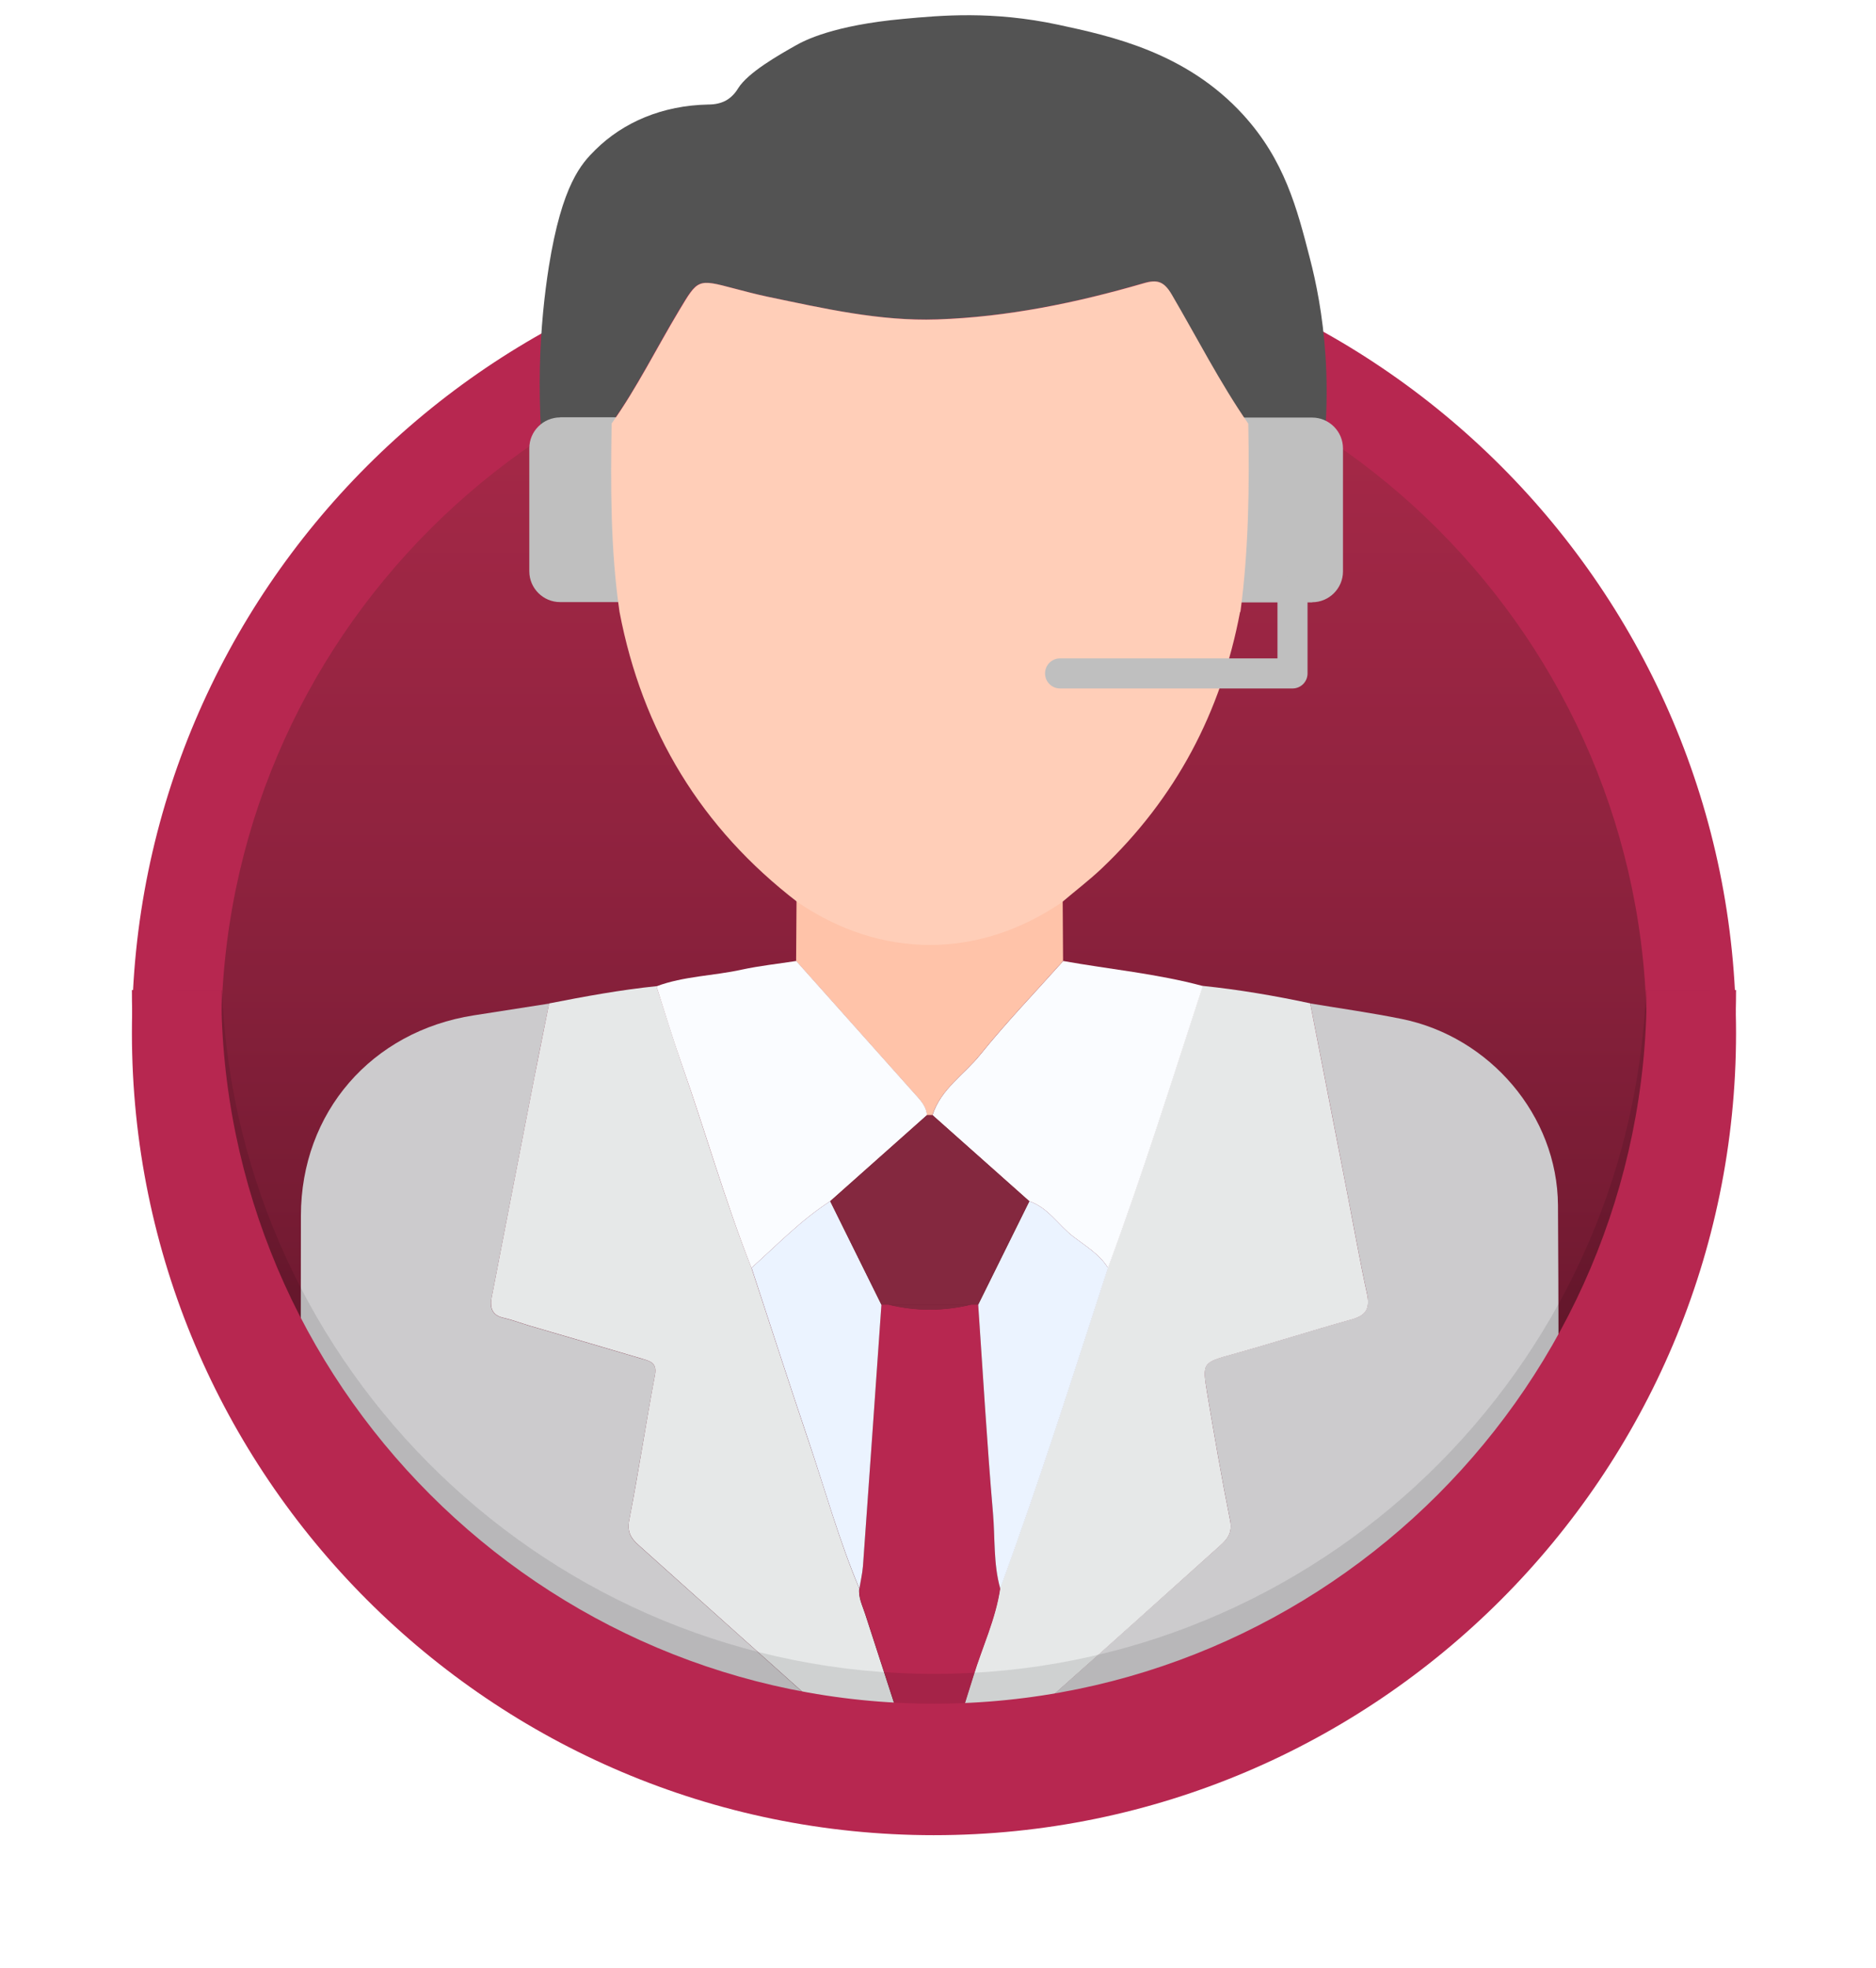
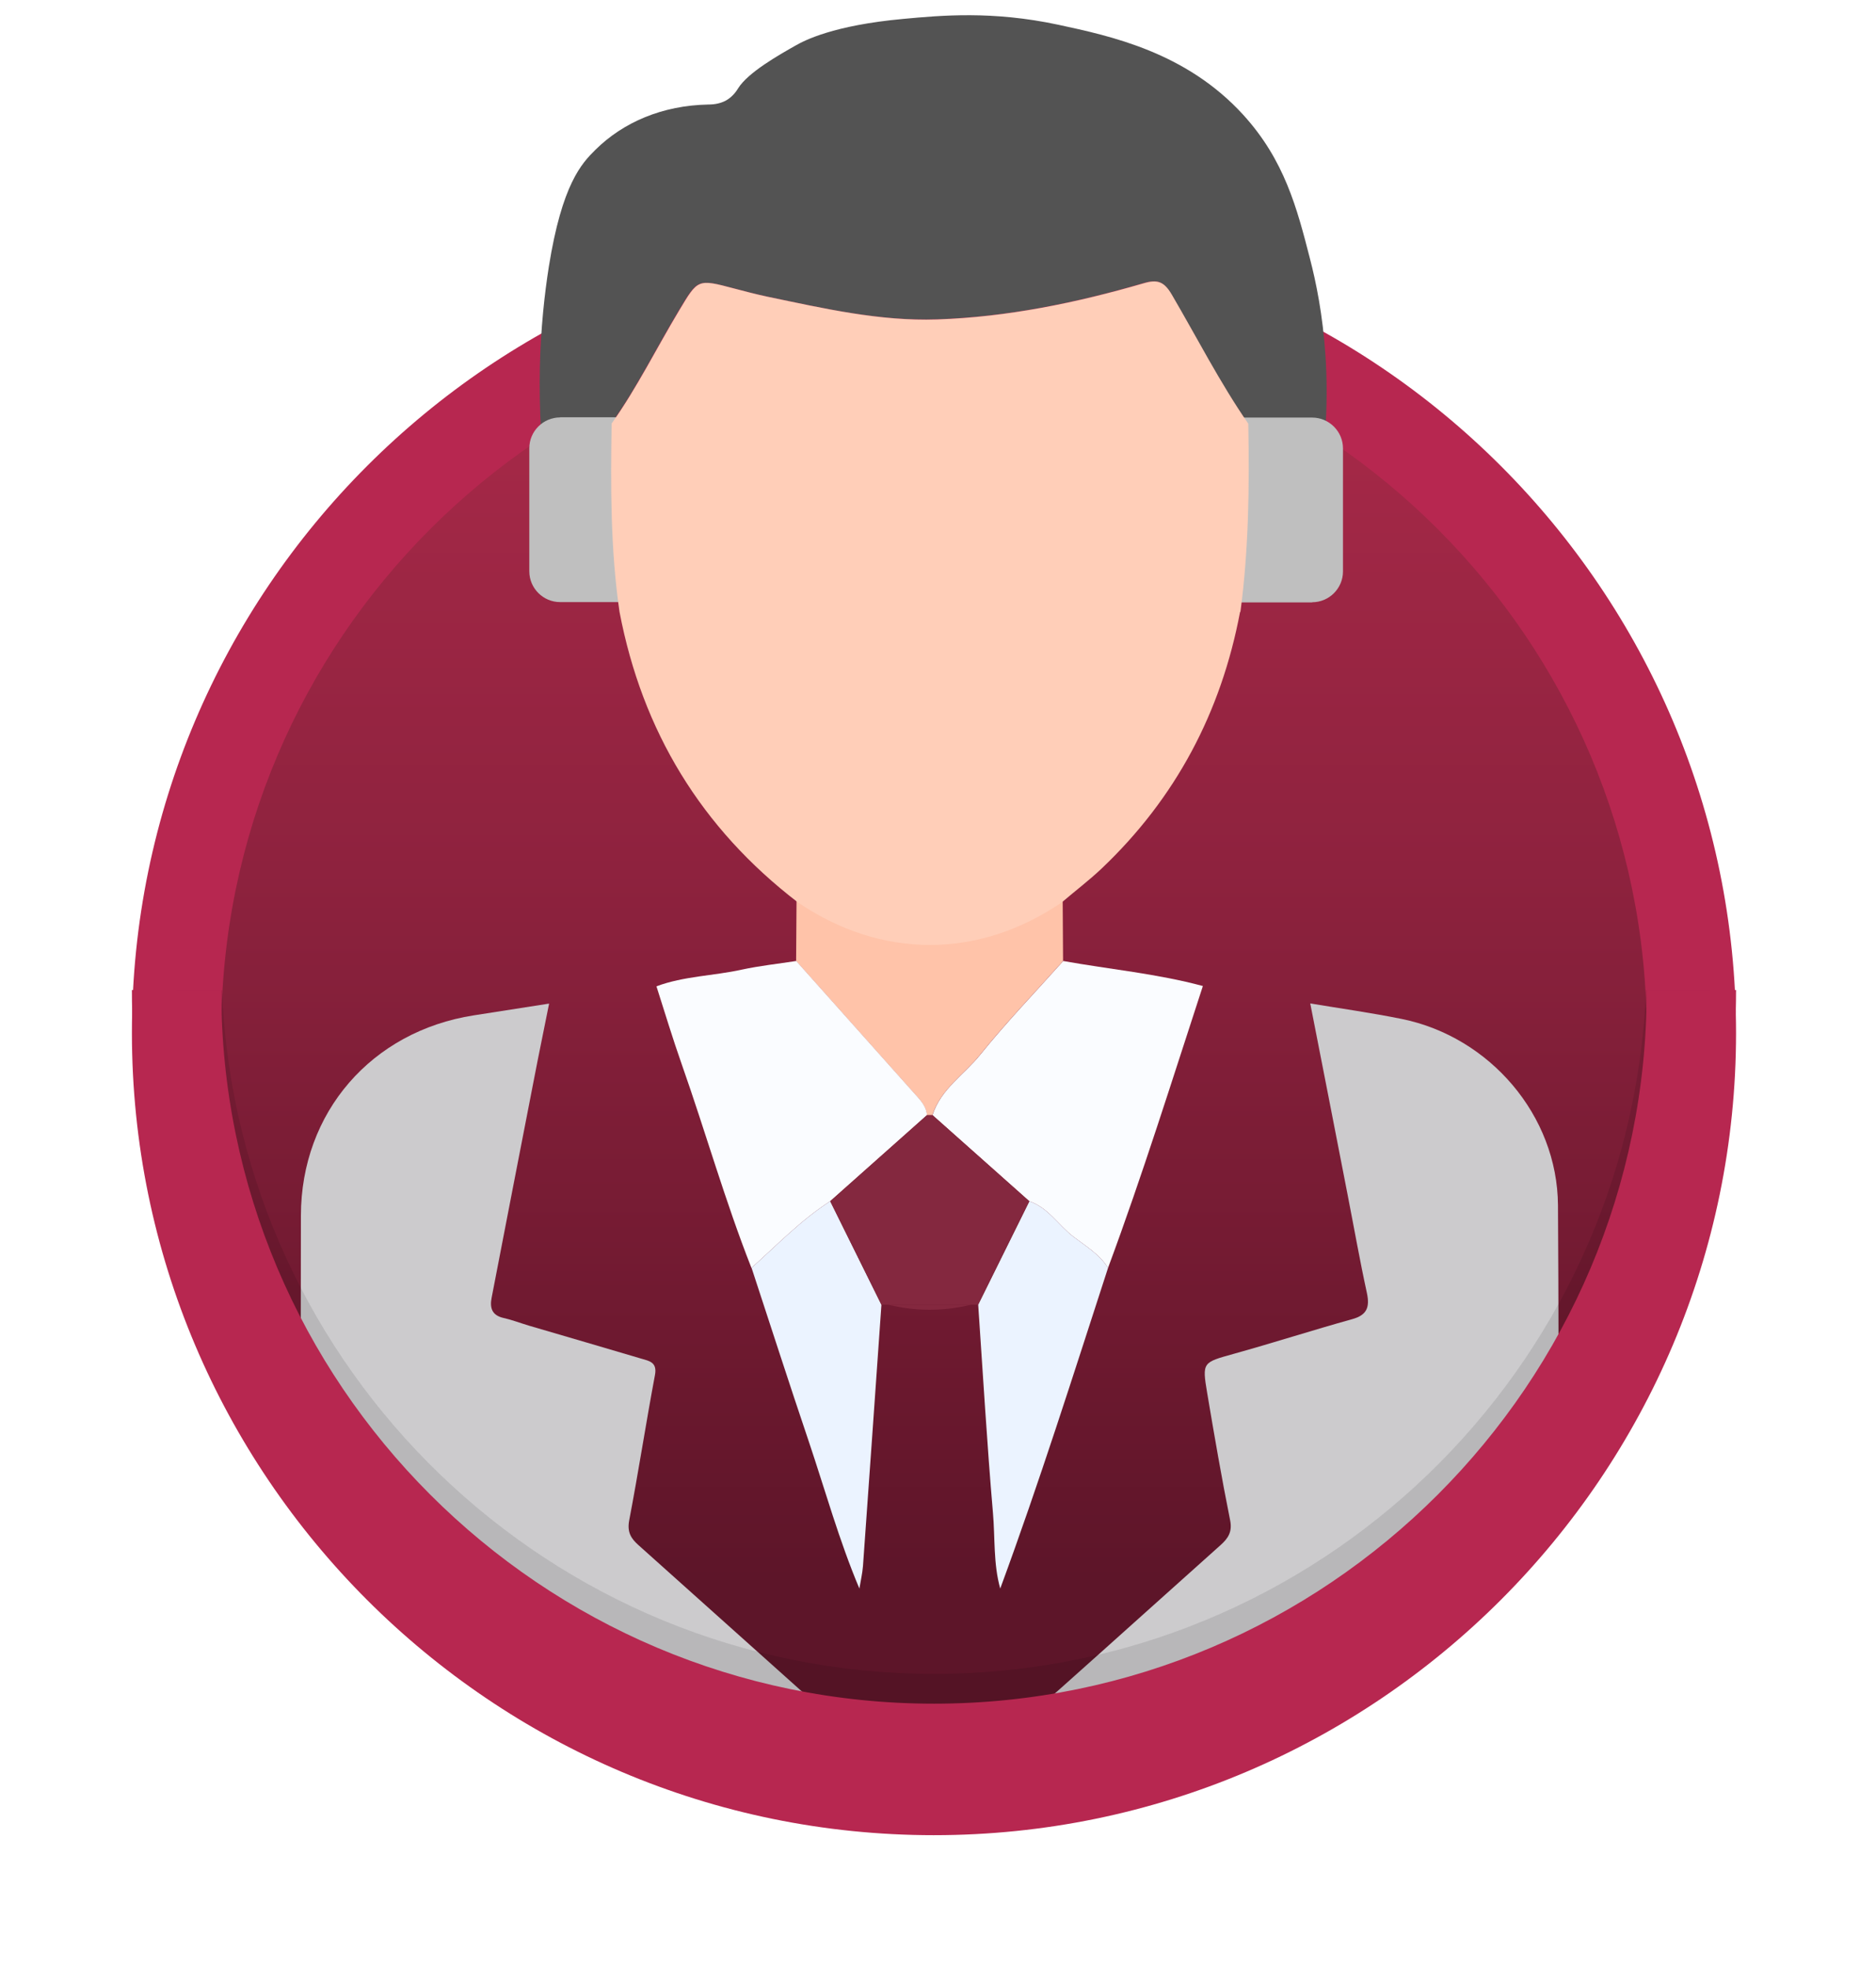
<svg xmlns="http://www.w3.org/2000/svg" id="Layer_2" data-name="Layer 2" viewBox="0 0 126 132.14">
  <defs>
    <style> .cls-1 { clip-path: url(#clippath); } .cls-2 { fill: none; } .cls-2, .cls-3, .cls-4, .cls-5, .cls-6, .cls-7, .cls-8, .cls-9, .cls-10, .cls-11, .cls-12, .cls-13, .cls-14, .cls-15 { stroke-width: 0px; } .cls-3 { fill: url(#linear-gradient); } .cls-4 { opacity: .1; } .cls-5 { filter: url(#drop-shadow-1); } .cls-5, .cls-10 { fill: #b72750; } .cls-6 { fill: #84283f; } .cls-7 { fill: #535353; } .cls-8 { fill: #cccbcd; } .cls-9 { fill: #bfbfbf; } .cls-11 { fill: #ffceb8; } .cls-12 { fill: #ffc3a9; } .cls-13 { fill: #ebf3ff; } .cls-14 { fill: #fafcff; } .cls-15 { fill: #e6e8e8; } </style>
    <linearGradient id="linear-gradient" x1="62.73" y1="106.02" x2="62.73" y2="10.93" gradientUnits="userSpaceOnUse">
      <stop offset="0" stop-color="#5d1529" />
      <stop offset=".13" stop-color="#6a182e" />
      <stop offset=".5" stop-color="#8e223e" />
      <stop offset=".8" stop-color="#a42847" />
      <stop offset="1" stop-color="#ad2b4b" />
    </linearGradient>
    <filter id="drop-shadow-1" filterUnits="userSpaceOnUse">
      <feOffset dx="0" dy="2.83" />
      <feGaussianBlur result="blur" stdDeviation="2.83" />
      <feFlood flood-color="#000" flood-opacity=".15" />
      <feComposite in2="blur" operator="in" />
      <feComposite in="SourceGraphic" />
    </filter>
    <clipPath id="clippath">
      <path class="cls-2" d="m114.89,66.79c-.62,28.26-24.19,50.96-52.16,50.61-27.58-.35-50.4-23.01-50.87-50.87-.03-21.73-.07-43.47-.1-65.2C45.55.89,79.33.44,113.12,0c.59,22.26,1.18,44.52,1.77,66.79Z" />
    </clipPath>
  </defs>
  <g id="Layer_1-2" data-name="Layer 1">
    <g>
      <circle class="cls-3" cx="62.73" cy="66.53" r="50.87" />
      <path class="cls-5" d="m62.73,120.4c-29.71,0-53.87-24.17-53.87-53.87S33.03,12.66,62.73,12.66s53.87,24.17,53.87,53.87-24.17,53.87-53.87,53.87Zm0-101.74c-26.4,0-47.87,21.48-47.87,47.87s21.48,47.87,47.87,47.87,47.87-21.48,47.87-47.87-21.47-47.87-47.87-47.87Z" />
      <g class="cls-1">
        <g>
          <path class="cls-8" d="m62.42,121.19c-2.31.02-4.63.05-6.94.05-11.29,0-22.59,0-33.88.02-.98,0-1.44-.1-1.43-1.3.05-12.78.01-25.55.04-38.33.01-6.94,4.75-12.38,11.61-13.45,1.69-.26,3.38-.53,5.06-.79-.33,1.67-.68,3.33-1,5-.96,4.92-1.91,9.83-2.86,14.75-.13.66,0,1.18.8,1.36.58.13,1.15.35,1.72.52,2.52.74,5.04,1.47,7.56,2.22.52.15,1.05.24.89,1.09-.61,3.25-1.11,6.52-1.73,9.76-.15.79.12,1.22.63,1.67,4.4,3.93,8.79,7.88,13.19,11.81,2.03,1.81,4.08,3.58,6.12,5.37l.22.26Z" />
          <path class="cls-7" d="m83.82,28.44c-1.92-2.77-3.45-5.78-5.15-8.69-.5-.86-.95-1.01-1.87-.74-4.53,1.32-9.15,2.27-13.88,2.43-3.85.13-7.61-.73-11.36-1.52-.77-.16-1.53-.36-2.28-.56-2.45-.64-2.42-.63-3.68,1.47-1.52,2.53-2.82,5.19-4.54,7.6-.57.25-1.33.66-2.06,1.36-1.59,1.51-2.01,3.36-2.14,4.11-1.03-6.86-.57-12.34,0-15.98.89-5.57,2.21-6.95,3.13-7.86,1.88-1.86,4.51-2.98,7.57-3.04.48,0,.85-.09,1.18-.26.51-.28.76-.71.83-.82.66-1.07,2.73-2.24,3.86-2.88.59-.34,2.54-1.36,7.23-1.79,2.58-.24,6.01-.55,10.41.39,3.53.76,8.59,1.84,12.43,6.05,2.77,3.04,3.61,6.26,4.48,9.65.83,3.19,1.8,8.81.46,16.02-.06-.47-.39-2.55-2.22-3.93-.92-.69-1.85-.93-2.42-1.03Z" />
          <path class="cls-12" d="m41.35,28.34c1.39.03,2.78.07,4.17.1-.07,4.23-.07,8.45.53,12.65-1.83-.45-3.67-.89-5.49-1.35-2.39-.6-3.64-2.22-3.68-4.69-.03-1.99-.14-3.96,1.6-5.48.86-.75,1.94-.76,2.86-1.22Z" />
          <path class="cls-12" d="m79.73,28.44c1.39-.03,2.78-.07,4.17-.1.88.47,1.92.43,2.75,1.14,2.24,1.9,1.89,4.41,1.56,6.8-.29,2.09-1.9,3.14-3.92,3.58-1.71.37-3.4.82-5.09,1.23.56-4.2.62-8.42.53-12.65Z" />
          <path class="cls-12" d="m53.56,53.15c5.62,3.83,12.17,3.83,17.76,0,.03,3.79.06,7.59.08,11.38-1.87,2.09-3.81,4.11-5.57,6.29-1.08,1.34-2.64,2.31-3.21,4.06-.12,0-.25,0-.37,0-.05-.65-.5-1.07-.89-1.51-2.63-2.95-5.26-5.89-7.89-8.84.03-3.79.05-7.59.08-11.38Z" />
          <path class="cls-8" d="m88,67.38c2.05.34,4.11.63,6.14,1.04,5.92,1.2,10.46,6.48,10.5,12.51.08,13.1.03,26.2.04,39.3,0,.62-.02,1.02-.85,1.02-13.79-.04-27.59-.05-41.38-.07.08-.09.15-.17.22-.26,2.9-2.55,5.81-5.1,8.7-7.67,3.55-3.16,7.07-6.34,10.61-9.5.5-.45.8-.88.64-1.67-.57-2.83-1.06-5.69-1.54-8.54-.35-2.08-.3-2.05,1.78-2.63,2.66-.74,5.3-1.59,7.96-2.33.98-.27,1.19-.79.99-1.74-.48-2.2-.87-4.42-1.3-6.62-.83-4.28-1.67-8.56-2.51-12.85Z" />
          <path class="cls-9" d="m85.18,28.04h5.01v12.41h-5.01c-1.14,0-2.07-.93-2.07-2.07v-8.26c0-1.14.93-2.07,2.07-2.07Z" transform="translate(173.31 68.49) rotate(180)" />
          <path class="cls-9" d="m37.62,28.02h5.01v12.41h-5.01c-1.14,0-2.07-.93-2.07-2.07v-8.26c0-1.14.93-2.07,2.07-2.07Z" />
          <path class="cls-11" d="m83.29,41.08c-1.27,6.75-4.33,12.53-9.32,17.26-.84.79-1.76,1.49-2.64,2.24-5.6,3.83-12.14,3.83-17.76,0-6.47-4.97-10.43-11.48-11.96-19.49-.61-4.2-.6-8.42-.53-12.65,1.71-2.41,3.02-5.07,4.54-7.6,1.26-2.1,1.23-2.12,3.68-1.47.76.2,1.52.4,2.28.56,3.75.78,7.51,1.65,11.36,1.52,4.72-.16,9.34-1.11,13.88-2.43.91-.27,1.36-.12,1.87.74,1.7,2.9,3.23,5.91,5.15,8.69.08,4.23.03,8.45-.53,12.65Z" />
-           <path class="cls-15" d="m88,67.38c.84,4.28,1.67,8.56,2.51,12.85.43,2.21.82,4.43,1.3,6.62.21.95,0,1.46-.99,1.74-2.66.74-5.3,1.59-7.96,2.33-2.08.58-2.12.55-1.78,2.63.48,2.85.97,5.7,1.54,8.54.16.79-.14,1.22-.64,1.67-3.54,3.17-7.06,6.35-10.61,9.5-2.89,2.57-5.8,5.11-8.7,7.67.9-2.79,1.83-5.57,2.69-8.37.6-1.96,1.5-3.84,1.8-5.9,2.62-7.11,4.9-14.33,7.24-21.53,2.32-6.24,4.3-12.6,6.37-18.93,2.43.25,4.83.66,7.22,1.17Z" />
-           <path class="cls-15" d="m62.2,120.93c-2.04-1.79-4.1-3.56-6.12-5.37-4.4-3.93-8.79-7.87-13.19-11.81-.51-.45-.78-.89-.63-1.67.63-3.25,1.12-6.52,1.73-9.76.16-.85-.38-.93-.89-1.09-2.52-.75-5.04-1.48-7.56-2.22-.57-.17-1.14-.39-1.72-.52-.79-.17-.92-.7-.8-1.36.95-4.92,1.9-9.83,2.86-14.75.33-1.67.67-3.33,1-5,2.39-.47,4.79-.91,7.21-1.16.57,1.75,1.1,3.51,1.7,5.24,1.59,4.55,2.91,9.19,4.68,13.67,1.28,3.88,2.53,7.78,3.84,11.65,1.12,3.3,2.04,6.66,3.4,9.88-.07.62.22,1.16.4,1.73,1.35,4.18,2.72,8.36,4.08,12.54Z" />
-           <path class="cls-10" d="m62.2,120.93c-1.36-4.18-2.73-8.36-4.08-12.54-.18-.56-.47-1.1-.4-1.73.08-.5.21-1,.24-1.5.42-5.85.83-11.71,1.24-17.56.16,0,.31,0,.47,0,1.85.45,3.71.45,5.56,0,.16,0,.31,0,.47,0,.32,4.66.59,9.32.99,13.97.15,1.7.02,3.42.49,5.09-.3,2.06-1.2,3.93-1.8,5.9-.86,2.8-1.79,5.58-2.69,8.37-.07.09-.15.17-.22.26,0,0-.04,0-.04,0-.07-.09-.15-.17-.22-.26Z" />
          <path class="cls-14" d="m53.48,64.53c2.63,2.95,5.26,5.89,7.89,8.84.39.44.84.86.89,1.51-2.17,1.93-4.33,3.85-6.5,5.78-1.96,1.26-3.57,2.94-5.29,4.48-1.77-4.49-3.08-9.13-4.68-13.67-.61-1.73-1.14-3.49-1.7-5.24,1.85-.69,3.83-.7,5.73-1.12,1.2-.26,2.43-.39,3.65-.58Z" />
          <path class="cls-14" d="m62.63,74.88c.56-1.75,2.13-2.72,3.21-4.06,1.76-2.18,3.7-4.2,5.57-6.29,3.13.56,6.3.85,9.38,1.68-2.07,6.33-4.05,12.68-6.37,18.93-.57-.92-1.52-1.48-2.33-2.1-1-.77-1.69-1.95-2.96-2.38-2.17-1.93-4.33-3.85-6.5-5.78Z" />
          <path class="cls-13" d="m69.13,80.66c1.27.43,1.96,1.61,2.96,2.38.81.62,1.76,1.18,2.33,2.1-2.34,7.2-4.62,14.42-7.24,21.53-.47-1.67-.34-3.39-.49-5.09-.4-4.65-.67-9.31-.99-13.97,1.15-2.32,2.29-4.63,3.44-6.95Z" />
          <path class="cls-13" d="m50.47,85.14c1.72-1.54,3.33-3.22,5.29-4.48,1.15,2.32,2.29,4.63,3.44,6.95-.41,5.86-.82,11.71-1.24,17.56-.04.5-.16,1-.24,1.5-1.36-3.22-2.29-6.58-3.4-9.88-1.31-3.87-2.56-7.76-3.84-11.65Z" />
          <path class="cls-6" d="m59.2,87.61c-1.15-2.32-2.29-4.63-3.44-6.95,2.17-1.93,4.33-3.85,6.5-5.78.12,0,.25,0,.37,0,2.17,1.93,4.33,3.85,6.5,5.78-1.15,2.32-2.29,4.63-3.44,6.95-.16,0-.31,0-.47,0-1.85,0-3.71,0-5.56,0-.16,0-.31,0-.47,0Z" />
          <path class="cls-6" d="m59.66,87.61c1.85,0,3.71,0,5.56,0-1.85.45-3.71.45-5.56,0Z" />
-           <path class="cls-9" d="m86.81,46.23h-15.61c-.56,0-1.01-.45-1.01-1.01s.45-1.01,1.01-1.01h14.6v-4.56c0-.56.45-1.01,1.01-1.01s1.01.45,1.01,1.01v5.57c0,.56-.45,1.01-1.01,1.01Z" />
        </g>
        <path class="cls-4" d="m110.55,66.49c-1.03,25.49-22.08,45.91-47.82,45.91S15.94,91.98,14.91,66.49h-6c1.04,28.8,24.78,51.91,53.82,51.91s52.78-23.11,53.82-51.91h-6Z" />
      </g>
      <path class="cls-10" d="m110.6,66.48s0,.03,0,.05c0,26.4-21.47,47.87-47.87,47.87S14.86,92.92,14.86,66.53c0-.02,0-.03,0-.05h-6s0,.03,0,.05c0,29.7,24.17,53.87,53.87,53.87s53.87-24.17,53.87-53.87c0-.02,0-.03,0-.05h-6Z" />
    </g>
  </g>
</svg>